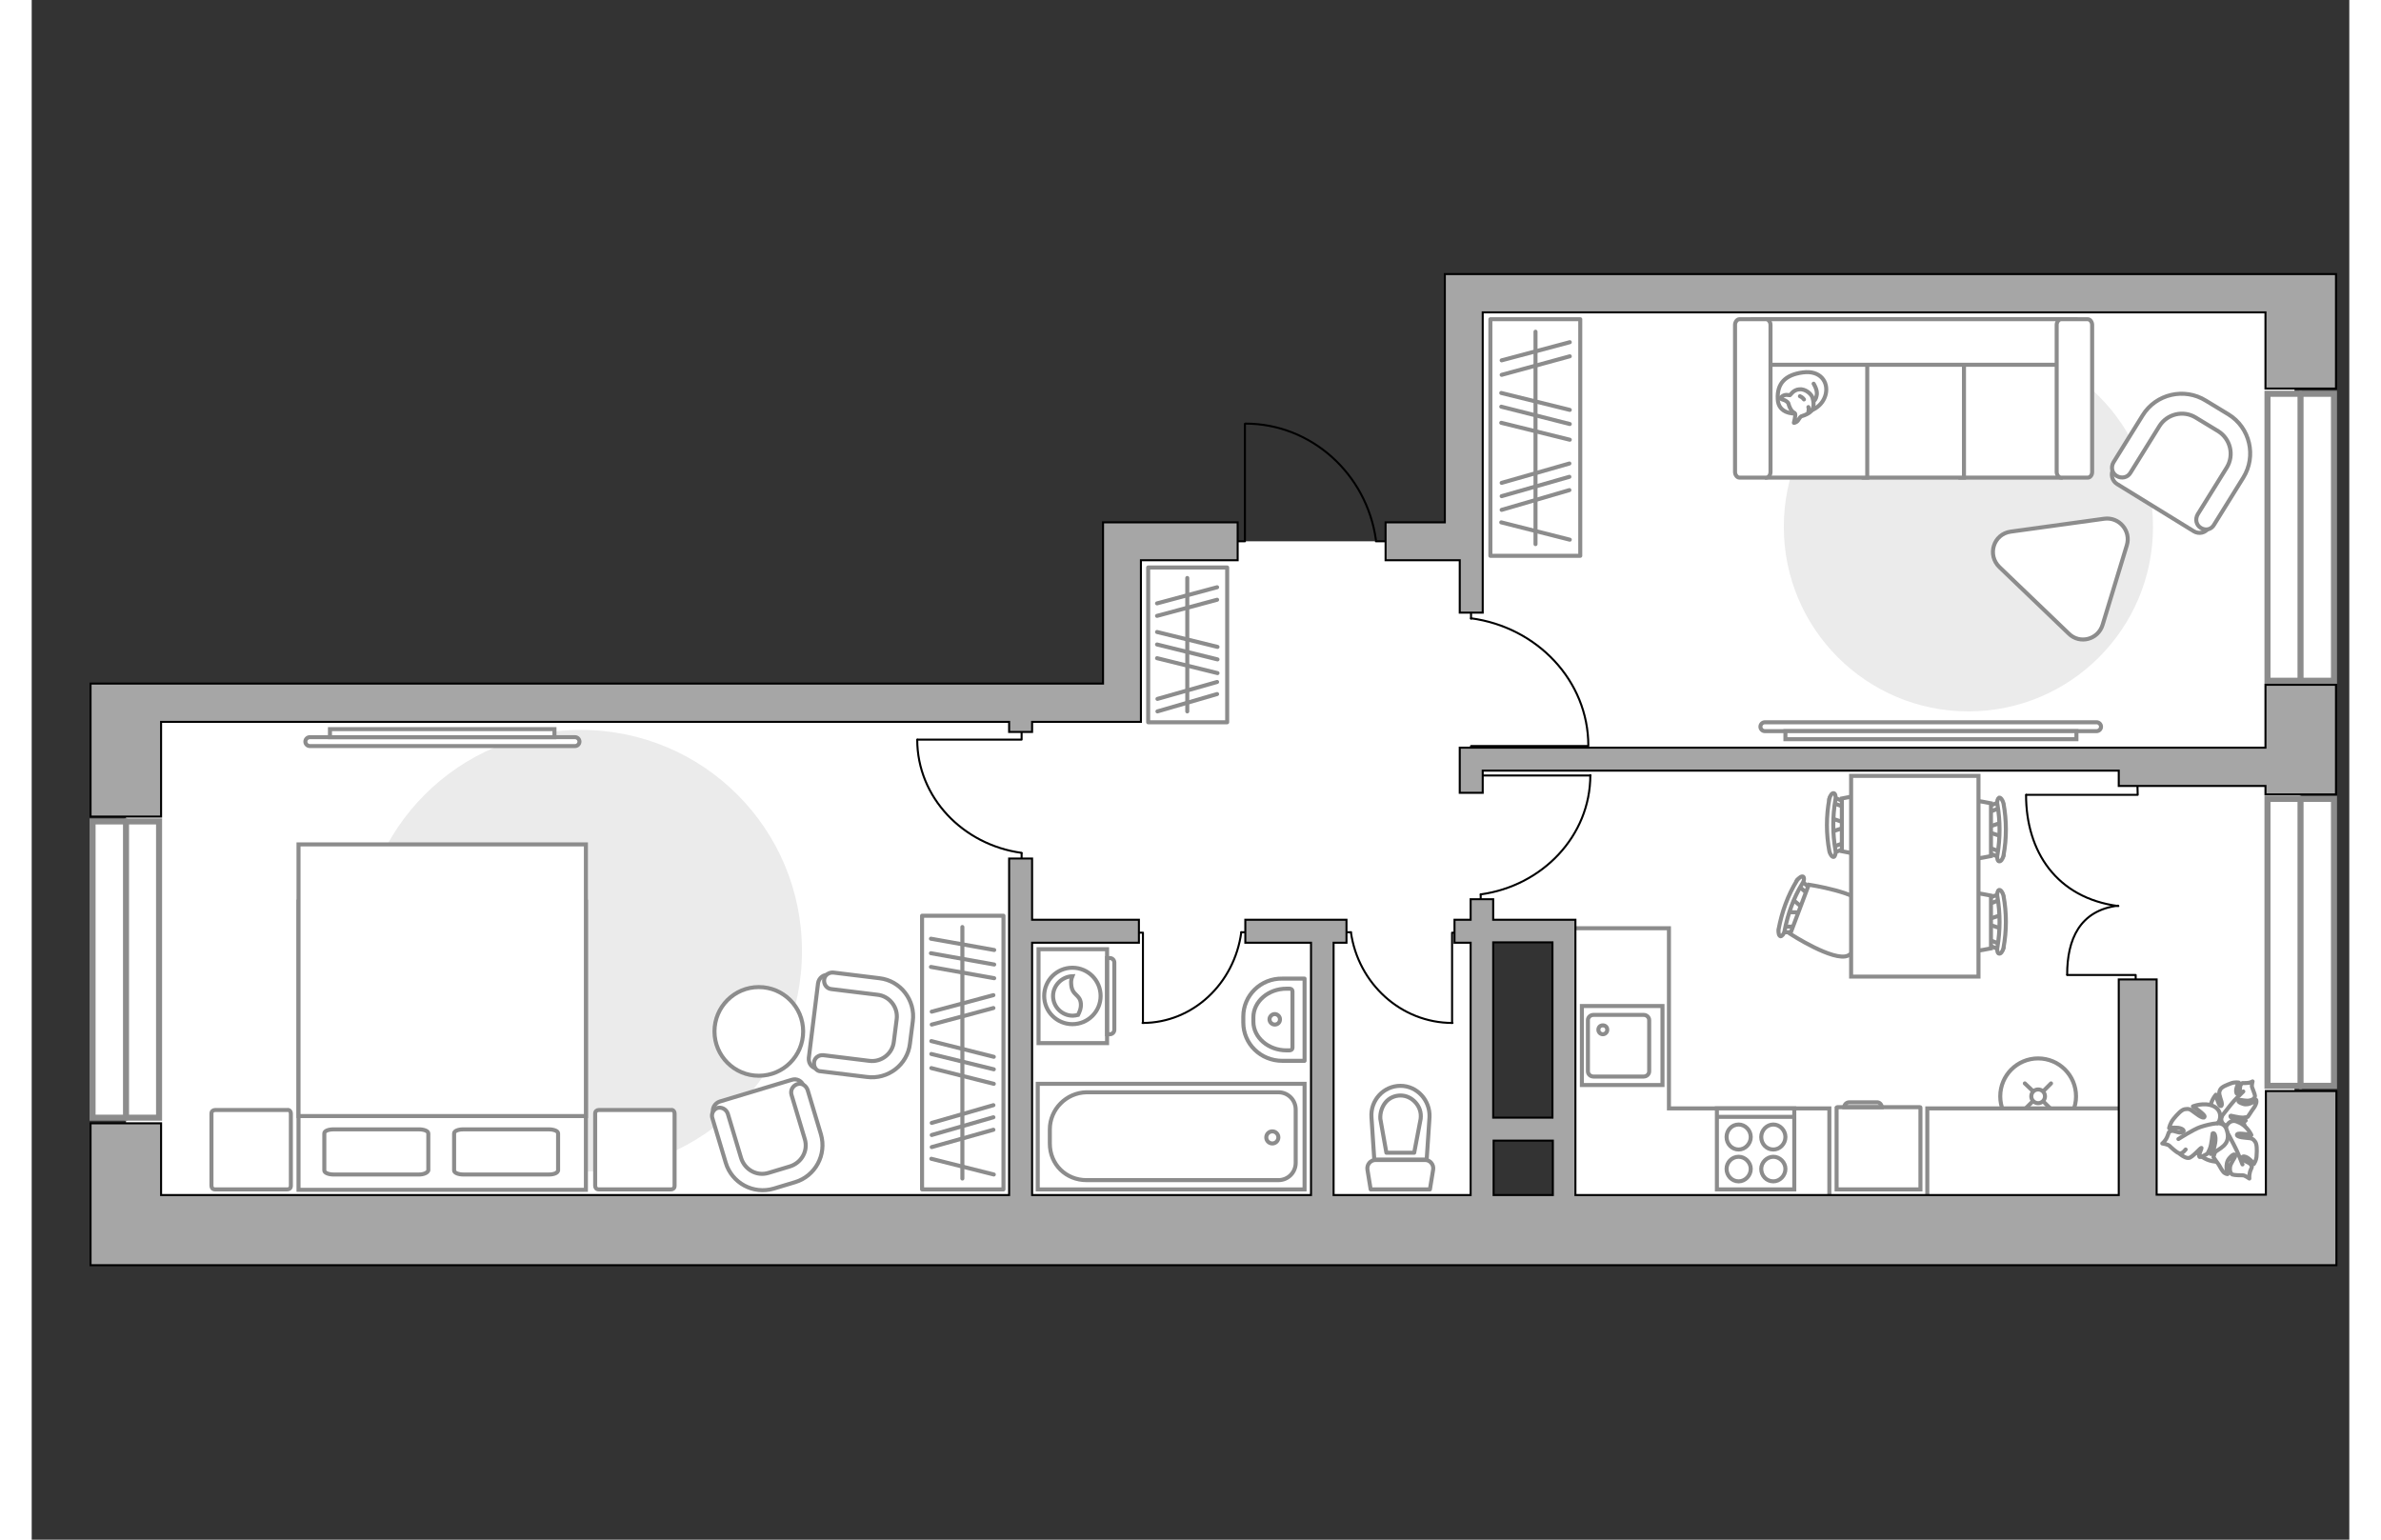
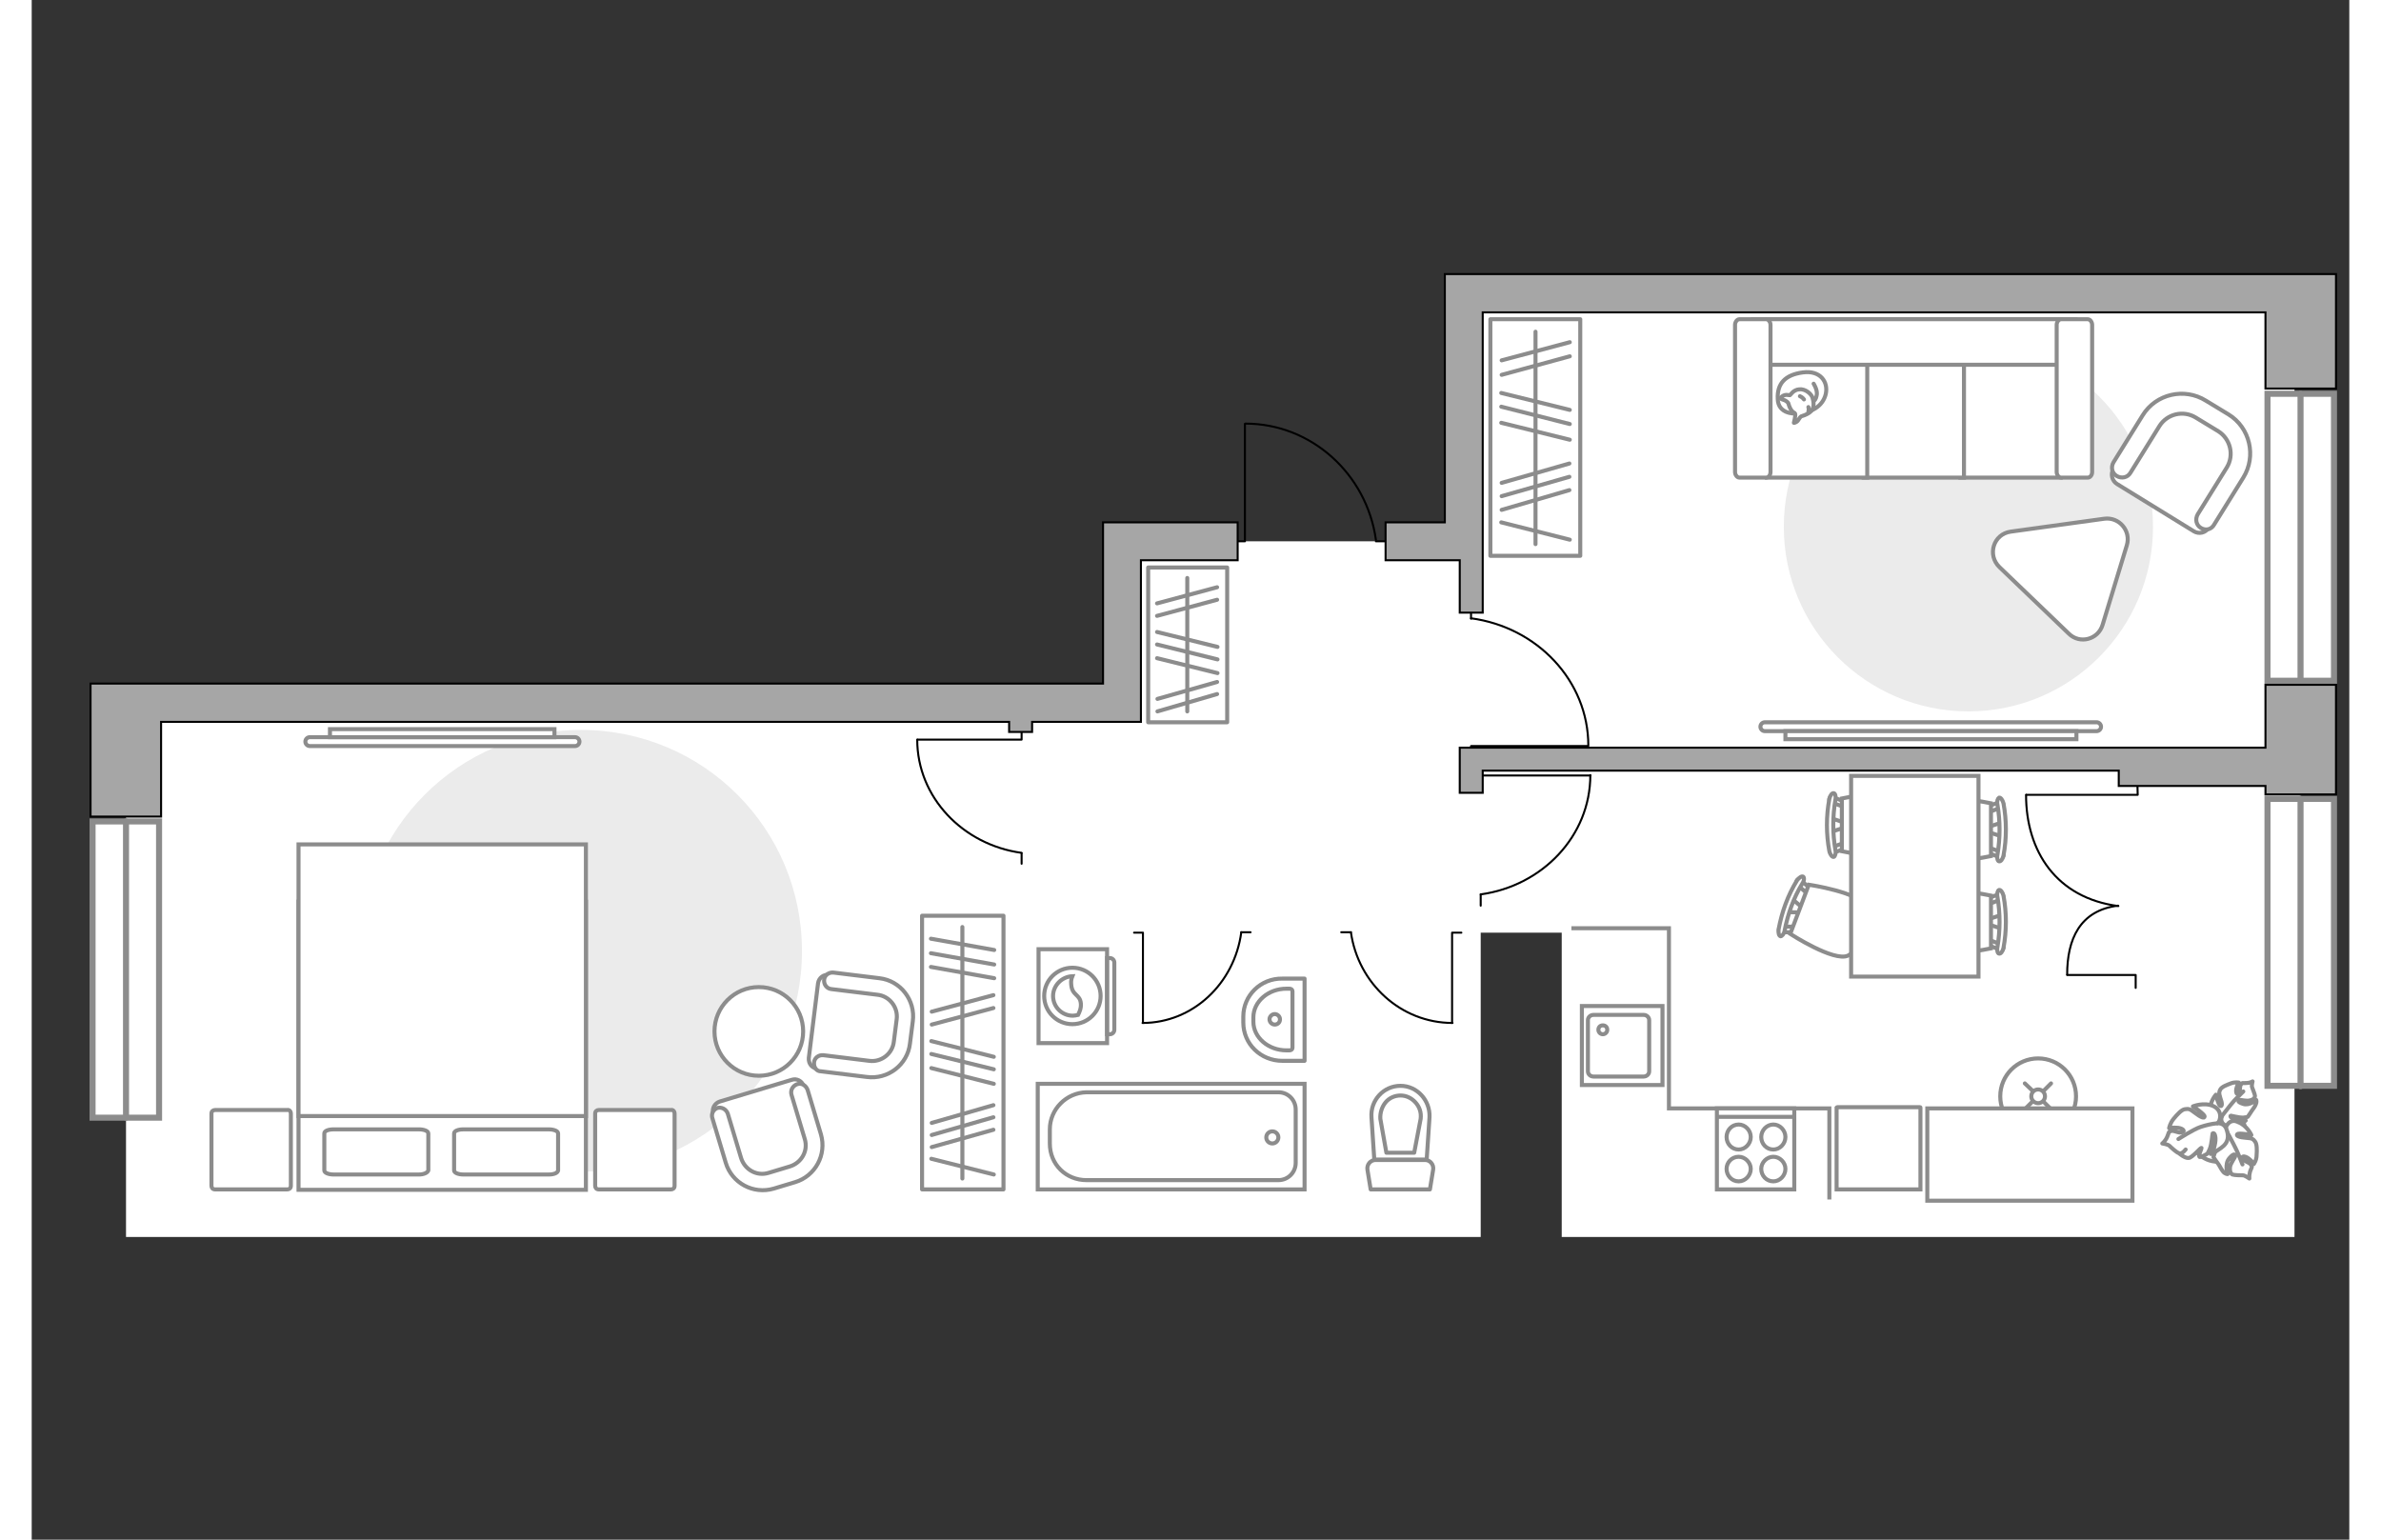
<svg xmlns="http://www.w3.org/2000/svg" version="1.1" id="Слой_1" x="0px" y="0px" viewBox="0 0 575 382" style="enable-background:new 0 0 575 382;" xml:space="preserve" width="883" height="571">
  <rect x="0" y="0" width="575" height="382" fill="#333333" stroke="none" />
  <style type="text/css">
	.st0{fill:#FFFFFF;}
	.st1{fill:#EBEBEB;}
	.st2{fill:none;stroke:#8C8C8C;stroke-miterlimit:10;}
	.st3{fill:#FFFFFF;stroke:#8C8C8C;stroke-miterlimit:10;}
	.st4{fill:none;stroke:#8C8C8C;stroke-linecap:round;stroke-linejoin:round;stroke-miterlimit:10;}
	.st5{fill:#FFFFFF;stroke:#8C8C8C;stroke-linecap:round;stroke-linejoin:round;stroke-miterlimit:10;}
	.st6{fill:none;stroke:#000000;stroke-width:0.5;stroke-linecap:round;stroke-linejoin:round;stroke-miterlimit:10;}
	.st7{fill:#FFFFFF;stroke:#8C8C8C;stroke-linecap:round;stroke-miterlimit:10;}
	.st8{fill:none;stroke:#8C8C8C;stroke-linecap:round;stroke-miterlimit:10;}
	.st9{fill-rule:evenodd;clip-rule:evenodd;fill:#FFFFFF;fill-opacity:0.1;stroke:#8C8C8C;stroke-miterlimit:10;}
	.st10{fill:#FFFFFF;stroke:#8C8C8C;stroke-width:1;stroke-miterlimit:10;}
	.st11{fill:#FFFFFF;stroke:#8C8C8C;stroke-width:1.5;stroke-linecap:round;stroke-miterlimit:10;}
	.st12{fill:none;stroke:#8C8C8C;stroke-width:1.5;stroke-linecap:round;stroke-miterlimit:10;}
	.st13{fill:#A6A6A6;stroke:#000000;stroke-width:0.5;stroke-miterlimit:10;}
</style>
  <g id="bg_1_">
    <rect x="23.4" y="176.5" class="st0" width="336.1" height="130.4" />
    <rect x="271.1" y="134.3" class="st0" width="291.8" height="97.1" />
    <rect x="379.6" y="70.3" class="st0" width="181.8" height="236.6" />
    <rect x="354.7" y="70.3" class="st0" width="31.4" height="75.4" />
  </g>
  <g id="furniture_1_">
    <path id="Vector_00000075145303210579275580000016797890836777779864_" class="st1" d="M136.3,290.7c-30.3,0-54.8-24.5-54.8-54.8   s24.5-54.8,54.8-54.8s54.8,24.5,54.8,54.8C191.2,266.2,166.6,290.7,136.3,290.7z" />
    <path id="Vector_00000030480504086115608530000001941295679282917805_" class="st1" d="M480.5,176.5c-25.3,0-45.8-20.5-45.8-45.8   s20.5-45.8,45.8-45.8s45.8,20.5,45.8,45.8S505.8,176.5,480.5,176.5z" />
    <g>
      <path id="Vector_8_00000027565074273539671300000015508894497805702288_" class="st2" d="M448,274.7h20.5c0.1,0,0.1,0.1,0.1,0.1    v20.3h-20.8v-20.3C447.9,274.7,447.9,274.7,448,274.7z" />
-       <path id="Vector_9_00000053533023604835474300000013370406380197964210_" class="st2" d="M459,274.7h-9.3c0-0.7,0.6-1.2,1.2-1.2    h6.8C458.4,273.4,459,274,459,274.7z" />
    </g>
    <g>
      <path id="Vector_52_00000160173586735004472110000010258275149989947788_" class="st3" d="M536.4,131.8l-19-11.7    c-1.3-0.8-1.7-2.5-0.9-3.8l8.1-13.1c2.9-4.8,9.3-6.3,14-3.3l6.3,3.9c4.8,2.9,6.3,9.3,3.3,14l-8.1,13.1    C539.4,132.2,537.7,132.6,536.4,131.8z" />
      <path id="Vector_53_00000160150256993215242170000005403483098610691209_" class="st3" d="M538.2,131c-1.2-0.7-1.5-2.2-0.8-3.4    l7.2-11.6c1.9-3.1,0.9-7.1-2.1-9l-5.6-3.4c-3.1-1.9-7.1-0.9-9,2.1l-7.2,11.6c-0.7,1.2-2.2,1.5-3.4,0.8c-1.2-0.7-1.5-2.2-0.8-3.4    l7.2-11.6c3.3-5.4,10.4-7,15.7-3.7l5.6,3.4c5.4,3.3,7,10.4,3.7,15.7l-7.2,11.6C540.8,131.4,539.4,131.7,538.2,131z" />
    </g>
    <g>
      <rect x="220.9" y="227.2" class="st4" width="20.2" height="67.9" />
      <line class="st4" x1="223.1" y1="232.9" x2="238.8" y2="235.7" />
      <line class="st4" x1="223.1" y1="236.5" x2="238.8" y2="239.3" />
      <line class="st4" x1="223.3" y1="278.6" x2="238.6" y2="274.2" />
      <line class="st4" x1="223.3" y1="281.6" x2="238.6" y2="277.2" />
      <line class="st4" x1="223.3" y1="284.6" x2="238.6" y2="280.3" />
      <line class="st4" x1="223.1" y1="239.9" x2="238.8" y2="242.7" />
      <line class="st4" x1="223.3" y1="251" x2="238.6" y2="246.9" />
      <line class="st4" x1="223.3" y1="254.2" x2="238.6" y2="250.1" />
      <line class="st4" x1="223.2" y1="258.3" x2="238.7" y2="262.2" />
      <line class="st4" x1="223.2" y1="265" x2="238.7" y2="268.9" />
      <line class="st4" x1="223.2" y1="287.5" x2="238.7" y2="291.4" />
      <line class="st4" x1="223.2" y1="261.5" x2="238.7" y2="265.3" />
      <line class="st4" x1="230.9" y1="230" x2="230.9" y2="292.4" />
    </g>
    <g>
      <rect x="361.9" y="79.2" class="st4" width="22.3" height="58.7" />
      <line class="st4" x1="364.7" y1="119.8" x2="381.5" y2="115" />
      <line class="st4" x1="364.7" y1="123.1" x2="381.5" y2="118.3" />
      <line class="st4" x1="364.7" y1="126.5" x2="381.5" y2="121.6" />
      <line class="st4" x1="364.7" y1="89.4" x2="381.6" y2="84.9" />
      <line class="st4" x1="364.7" y1="93" x2="381.6" y2="88.4" />
      <line class="st4" x1="364.6" y1="97.5" x2="381.6" y2="101.7" />
      <line class="st4" x1="364.6" y1="104.9" x2="381.6" y2="109.1" />
      <line class="st4" x1="364.6" y1="129.6" x2="381.6" y2="133.9" />
      <line class="st4" x1="364.6" y1="100.9" x2="381.6" y2="105.2" />
      <line class="st4" x1="373.1" y1="82.3" x2="373.1" y2="135" />
    </g>
    <g>
      <rect x="277" y="140.8" class="st4" width="19.6" height="38.4" />
      <line class="st4" x1="279.3" y1="176.5" x2="294.1" y2="172.2" />
      <line class="st4" x1="279.3" y1="173.4" x2="294.1" y2="169.2" />
      <line class="st4" x1="279.2" y1="149.7" x2="294.1" y2="145.7" />
      <line class="st4" x1="279.2" y1="152.8" x2="294.1" y2="148.8" />
      <line class="st4" x1="279.2" y1="156.8" x2="294.2" y2="160.5" />
      <line class="st4" x1="279.2" y1="163.3" x2="294.2" y2="167" />
      <line class="st4" x1="279.2" y1="159.9" x2="294.2" y2="163.6" />
      <line class="st4" x1="286.7" y1="143.4" x2="286.7" y2="176.5" />
    </g>
    <g>
      <path id="Vector_60_00000155865228102978628890000014522066285877303177_" class="st3" d="M545.7,275.2c3.4,1.8,4.6,6.1,2.8,9.4    c-1.8,3.4-6.1,4.6-9.4,2.8c-3.4-1.8-4.6-6.1-2.8-9.4C538.1,274.6,542.3,273.4,545.7,275.2z" />
      <path class="st5" d="M543.4,277c0,0-0.6,1.1,0.5,2c1,0.9,2.3,1.4,3.8,0.3c1.5-1.2,1.6-1.3,1.6-1.3s-2.1,0.1-3-0.4    c-1-0.4-0.8-0.8-0.7-0.8s2,0.5,3,0.5c1-0.1,1.2-0.2,1.2-0.2s0.9-1.3,1-1.5c0.1-0.2,0.8-1,1-1.6c0.3-0.6,0.1-1.1,0.1-1.1    s-1.7,1.5-3.2,1s-1.3-0.8-1-1c0.3-0.1,1.8,0.4,2.7,0.1c0.9-0.2,1.2-0.7,1.2-1.1s-0.6-1.7-0.7-2.1c-0.2-0.4,0.1-1.5,0.1-1.5    s-0.6,0.4-1.5,0.4c-1,0.1-1-0.2-1.4,0.4s0,1.6-0.6,2.2c-0.5,0.5-0.7-0.5-0.5-1.3c0.2-0.8,0.6-1.4,0.6-1.4s-1-0.2-2,0.2    s-2.2,0.8-2.6,1.5c-0.3,0.6-0.4,0.8,0,2.1c0.5,1.3,0.5,2.2,0,2s-1.1-2.8-1.1-2.8s-1.5,1.7-1.4,3.7    C540.5,277.1,542.5,277.5,543.4,277z" />
      <path class="st4" d="M548.7,270.8c0,0-2.3,2.2-3.2,3.4c-0.6,0.8-1.7,2.2-2.2,2.8c-0.7,0.9-1.1,1.9-1.2,3" />
      <path class="st5" d="M544.3,280.4c0,0-0.9-1.1-2.3-0.4c-1.4,0.7-2.6,1.8-2,4c0.5,2.2,0.6,2.3,0.6,2.3s0.9-2.2,1.8-3.1    s1.3-0.5,1.2-0.4c0,0.1-1.5,1.9-1.9,3s-0.4,1.3-0.4,1.3s1,1.5,1.2,1.7c0.2,0.2,0.7,1.3,1.2,1.9s1.1,0.6,1.1,0.6s-0.8-2.5,0.4-3.9    c1.2-1.4,1.5-1,1.5-0.6c0,0.4-1.2,1.8-1.3,2.8s0.2,1.6,0.6,1.8c0.5,0.2,2.1,0.2,2.6,0.2s1.6,0.8,1.6,0.8s-0.1-0.8,0.2-1.8    c0.4-1.1,0.6-1,0.2-1.6c-0.4-0.7-1.8-0.8-2.1-1.6c-0.3-0.8,0.9-0.5,1.6,0.1c0.8,0.6,1.2,1.3,1.2,1.3s0.7-0.9,0.7-2.2    c0.1-1.3,0.1-2.8-0.4-3.4s-0.6-0.8-2.2-0.9c-1.6-0.1-2.6-0.5-2.2-0.9c0.4-0.4,3.5,0.2,3.5,0.2s-1.1-2.4-3.3-3.2    C545.5,277.4,544.2,279.3,544.3,280.4z" />
      <path class="st4" d="M548.5,288.9c0,0-1.3-3.4-2.2-5c-0.5-1-1.5-2.9-2-3.6c-0.6-1.1-1.5-2-2.6-2.7" />
      <g>
        <path class="st5" d="M534.4,285.2c-0.7,0.9-1.3,1.1-1.7,0.9c-0.6-0.2-1.9-1.4-2.3-1.8s-1.8-0.6-1.8-0.6s0.7-0.5,1.2-1.6     c0.5-1.1,0.2-1.2,1-1.5c0.8-0.2,2,0.7,2.8,0.3c0.9-0.4-0.3-1.1-1.4-1.1c-1.1-0.1-1.9,0.1-1.9,0.1s0.2-1.2,1.1-2.3     c0.9-1.1,2-2.3,2.8-2.4c0.9-0.1,1.1-0.2,2.5,0.9c1.4,1.1,2.4,1.5,2.4,0.9s-2.9-2.5-2.9-2.5s2.7-1.1,5-0.1s2,3.5,1.1,4.3     c0,0,1.6-0.2,2.2,1.4c0.6,1.6,0.7,3.3-1.3,4.7c-2,1.4-2.2,1.4-2.2,1.4s0.9-2.4,0.8-3.8c-0.1-1.4-0.6-1.3-0.7-1.2     c-0.1,0.1-0.2,2.6-0.7,3.8s-0.7,1.3-0.7,1.3s-1.7,1-1.9,0.7c-0.3-0.4,0.7-2.2,0.5-2.2c-0.3,0-2.3,2.5-3.2,2.5     c-0.9,0.1-2.4-1.2-2.4-1.2" />
        <path class="st4" d="M532.6,282.6c0,0,3.7-2.4,5.5-3c1.2-0.4,2.8-0.8,4.1-0.9" />
      </g>
    </g>
    <g id="Group_31_00000130622325181315294660000015592597653979010235_">
      <path id="Vector_149_00000013154000544248549330000000542924032948318868_" class="st6" d="M352.4,253.8v-22.4h2.3" />
      <path id="Vector_150_00000013904756880776469750000016925590669200251813_" class="st6" d="M324.9,231.3h2.4" />
      <path id="Vector_151_00000033337800047381303240000001565538765713696148_" class="st6" d="M327.3,231.3    c1.8,12.7,12.4,22.5,25.2,22.5" />
    </g>
    <g id="Group_31_00000116204241584234206750000014409782242725080712_">
      <path id="Vector_149_00000034789952724339089340000013524802842216026290_" class="st6" d="M275.7,253.8v-22.4h-2.2" />
      <path id="Vector_150_00000091701261019490179530000006895541952108592785_" class="st6" d="M302.4,231.3h-2.3" />
      <path id="Vector_151_00000139974439615599878560000005944309675184962712_" class="st6" d="M300.1,231.3    c-1.7,12.7-12,22.5-24.5,22.5" />
    </g>
    <g id="Group_31_00000102512791391065955420000017273051963577647760_">
      <path id="Vector_149_00000168107196044329603360000007454452092725499542_" class="st6" d="M219.8,183.5h25.8v-2.6" />
      <path id="Vector_150_00000173852026310857107740000011221697594925516477_" class="st6" d="M245.6,214.3v-2.6" />
      <path id="Vector_151_00000026133891913199674960000014792840686473856926_" class="st6" d="M245.6,211.6    c-14.6-2-25.9-13.8-25.9-28.1" />
    </g>
    <g id="Group_31_00000036244369007399799620000013821587702531533217_">
      <path id="Vector_149_00000181790486875463271050000016437323868999675814_" class="st6" d="M386.1,185.1h-29v2.8" />
      <path id="Vector_150_00000116218881750423991730000018155183043123148416_" class="st6" d="M357.1,150.5v3" />
      <path id="Vector_151_00000120559424744436132120000000471914239950574996_" class="st6" d="M357.1,153.4    c16.4,2.2,29.1,15.5,29.1,31.6" />
    </g>
    <g id="Group_31_00000115480371715942689210000004517953231001040549_">
      <path id="Vector_149_00000139267177200338421380000017371545166063626387_" class="st6" d="M386.7,192.4h-27.1v-2.7" />
      <path id="Vector_150_00000170265464933673734070000008933863925238767779_" class="st6" d="M359.5,224.7v-2.8" />
      <path id="Vector_151_00000127722682855235440770000004426293733529292675_" class="st6" d="M359.5,221.9    c15.3-2.1,27.2-14.5,27.2-29.6" />
    </g>
    <g id="Group_2_00000014604623864845373200000005425282852123696052_">
      <g id="Group_3_00000077285083253088264500000012051855386260157850_">
        <path id="Vector_10_00000040562570405277846480000009712296281882732205_" class="st3" d="M435.5,226.3l3.9,0.1l0.3-0.9l-3-2.5     L435.5,226.3z" />
      </g>
      <g id="Group_4_00000031184682924046204770000010082545273691200418_">
        <path id="Vector_11_00000042709999417250034810000004483729087784459138_" class="st3" d="M441.2,221.1c0.1-0.3,0-0.6-0.1-0.8     l-2.4-2.1c-0.2-0.2-0.6-0.1-0.8,0.3s-0.2,0.8,0,0.9l2.4,2.1c0.2,0.2,0.6,0.1,0.8-0.3C441.2,221.2,441.2,221.1,441.2,221.1z" />
      </g>
      <g id="Group_5_00000054946339764683276530000003493659390478397846_">
        <path id="Vector_12_00000141435888308803775390000001587706643197408689_" class="st3" d="M437.6,230.8c0-0.1,0-0.1,0.1-0.2     c0.1-0.4-0.1-0.7-0.4-0.7h-3.2c-0.3,0-0.6,0.3-0.6,0.7c-0.1,0.4,0.1,0.7,0.4,0.7h3.2C437.2,231.3,437.5,231.1,437.6,230.8z" />
      </g>
      <path id="Vector_13_00000158715897384435754180000014915529782469003393_" class="st3" d="M450.6,237.1c3-1.3,5.9-9.3,4.6-12.2    c-1.6-3.5-14.3-5.4-14.3-5.4l-4.6,12.2C436.3,231.7,447.1,238.7,450.6,237.1z" />
      <path id="Vector_14_00000137103267373641923870000001080172192208433333_" class="st3" d="M434.9,230.9c0.8-4.1,2.2-8.1,4.4-11.7    c0.5-0.7,0.5-1.5,0.2-1.7s-1,0.2-1.5,0.9c-2.3,3.7-3.8,7.9-4.6,12.2c-0.1,0.9,0.1,1.6,0.5,1.7    C434.2,232.3,434.8,231.7,434.9,230.9z" />
    </g>
    <g id="Group_2_00000165233241932247119970000010657492999912991667_">
      <g id="Group_3_00000003824474004462451690000001431830053127781277_">
        <path id="Vector_10_00000066506493271875371160000017326390418773413770_" class="st3" d="M488.7,227l-3.7,1.2v1l3.7,1.2V227z" />
      </g>
      <g id="Group_4_00000087395529046263596790000015706906654773966239_">
        <path id="Vector_11_00000101786358778765642370000014667468555559521958_" class="st3" d="M485.2,233.9c0,0.3,0.2,0.6,0.4,0.7     l3,1.1c0.3,0.1,0.5-0.1,0.6-0.5s-0.1-0.8-0.3-0.8l-3-1.1c-0.3-0.1-0.5,0.1-0.6,0.5C485.2,233.8,485.2,233.8,485.2,233.9z" />
      </g>
      <g id="Group_5_00000067920353807483501010000016142796426484790160_">
        <path id="Vector_12_00000129174484223004370520000000479972293527070849_" class="st3" d="M485.2,223.5c0,0.1,0,0.1,0,0.2     c0.1,0.4,0.3,0.6,0.6,0.5l3-1.1c0.3-0.1,0.4-0.5,0.3-0.9s-0.3-0.6-0.6-0.5l-3,1.1C485.4,222.9,485.2,223.2,485.2,223.5z" />
      </g>
      <path id="Vector_13_00000154383648567997205670000013380213040612547507_" class="st3" d="M470.8,222.2c-2.3,2.3-2.3,10.8,0,13.1    c2.7,2.7,15.3,0,15.3,0v-13.1C486.1,222.2,473.5,219.5,470.8,222.2z" />
      <path id="Vector_14_00000106862433496703151930000011318624090932527757_" class="st3" d="M487.7,222.5c0.7,4.1,0.7,8.3,0,12.5    c-0.2,0.8,0.1,1.6,0.4,1.6c0.4,0.1,0.9-0.5,1.1-1.4c0.8-4.3,0.8-8.7,0-13c-0.2-0.8-0.7-1.5-1.1-1.4    C487.8,220.9,487.5,221.7,487.7,222.5z" />
    </g>
    <g id="Group_2_00000114050440454189790860000001963902829117333138_">
      <g id="Group_3_00000035530920926952002150000000014570961601226393_">
        <path id="Vector_10_00000092422086933453510200000005668317100759484828_" class="st3" d="M488.7,204.1l-3.7,1.2v1l3.7,1.2V204.1     z" />
      </g>
      <g id="Group_4_00000085220093713728447880000014650659768452683696_">
        <path id="Vector_11_00000023975797221510000820000015009825622966083262_" class="st3" d="M485.2,211c0,0.3,0.2,0.6,0.4,0.7     l3,1.1c0.3,0.1,0.5-0.1,0.6-0.5s-0.1-0.8-0.3-0.8l-3-1.1c-0.3-0.1-0.5,0.1-0.6,0.5C485.2,210.9,485.2,211,485.2,211z" />
      </g>
      <g id="Group_5_00000165203672178920226870000000500326516586366349_">
        <path id="Vector_12_00000129174841709240009020000017530903575084609449_" class="st3" d="M485.2,200.7c0,0.1,0,0.1,0,0.2     c0.1,0.4,0.3,0.6,0.6,0.5l3-1.1c0.3-0.1,0.4-0.5,0.3-0.9s-0.3-0.6-0.6-0.5l-3,1.1C485.4,200.1,485.2,200.4,485.2,200.7z" />
      </g>
      <path id="Vector_13_00000002385511520480427160000017616572751726328715_" class="st3" d="M470.8,199.3c-2.3,2.3-2.3,10.8,0,13.1    c2.7,2.7,15.3,0,15.3,0v-13.1C486.1,199.3,473.5,196.6,470.8,199.3z" />
      <path id="Vector_14_00000152967079013052663350000008791062719207779731_" class="st3" d="M487.7,199.6c0.7,4.1,0.7,8.3,0,12.5    c-0.2,0.8,0.1,1.6,0.4,1.6c0.4,0.1,0.9-0.5,1.1-1.4c0.8-4.3,0.8-8.7,0-13c-0.2-0.8-0.7-1.5-1.1-1.4    C487.8,198.1,487.5,198.8,487.7,199.6z" />
    </g>
    <g id="Group_2_00000098210892108769908050000005221908165396946818_">
      <g id="Group_3_00000029766508409387591470000004643434945165325485_">
        <path id="Vector_10_00000087372332796388315440000016200272586514984841_" class="st3" d="M446.4,206.4l3.7-1.2v-1l-3.7-1.2     V206.4z" />
      </g>
      <g id="Group_4_00000156560488304288241910000012516389236567247530_">
        <path id="Vector_11_00000180330137240120017660000000370000582312841150_" class="st3" d="M450,199.5c0-0.3-0.2-0.6-0.4-0.7     l-3-1.1c-0.3-0.1-0.5,0.1-0.6,0.5s0.1,0.8,0.3,0.8l3,1.1c0.3,0.1,0.5-0.1,0.6-0.5C450,199.6,450,199.6,450,199.5z" />
      </g>
      <g id="Group_5_00000047774753303629442100000016516815730748050839_">
        <path id="Vector_12_00000064312442468590583470000010436063073162447256_" class="st3" d="M450,209.9c0-0.1,0-0.1,0-0.2     c-0.1-0.4-0.3-0.6-0.6-0.5l-3,1.1c-0.3,0.1-0.4,0.5-0.3,0.9s0.3,0.6,0.6,0.5l3-1.1C449.8,210.5,450,210.2,450,209.9z" />
      </g>
      <path id="Vector_13_00000000213009804035121330000010516117188459659909_" class="st3" d="M464.4,211.2c2.3-2.3,2.3-10.8,0-13.1    c-2.7-2.7-15.3,0-15.3,0v13.1C449.1,211.2,461.7,213.9,464.4,211.2z" />
      <path id="Vector_14_00000004519644916429358610000017111467148273535905_" class="st3" d="M447.5,210.9c-0.7-4.1-0.7-8.3,0-12.5    c0.2-0.8-0.1-1.6-0.4-1.6c-0.4-0.1-0.9,0.5-1.1,1.4c-0.8,4.3-0.8,8.7,0,13c0.2,0.8,0.7,1.5,1.1,1.4    C447.4,212.5,447.7,211.7,447.5,210.9z" />
    </g>
    <path id="Vector_35_00000005968611647338001790000004229172818205715380_" class="st3" d="M483,242.3v-49.8h-31.6v40.3v9.5H483z" />
    <g>
      <g>
        <polyline class="st6" points="505,241.9 522,241.9 522,245.1    " />
        <path class="st6" d="M517.6,224.7c-9.5,1.2-12.6,8.4-12.6,17.1" />
      </g>
      <g>
        <polyline class="st6" points="494.9,197.2 522.5,197.2 522.4,193.3    " />
        <path class="st6" d="M517.7,224.8c-15.3-2-22.9-13.5-22.9-27.6" />
      </g>
    </g>
    <g>
      <circle class="st7" cx="497.8" cy="272" r="9.4" />
      <line class="st8" x1="494.5" y1="268.8" x2="496.4" y2="270.6" />
      <circle class="st7" cx="497.8" cy="272" r="1.7" />
      <line class="st8" x1="499.1" y1="273.3" x2="501" y2="275.2" />
      <line class="st8" x1="494.5" y1="275.2" x2="496.4" y2="273.3" />
      <line class="st8" x1="499.1" y1="270.7" x2="501" y2="268.8" />
    </g>
    <g>
      <path id="Vector_52_00000125585434001740223910000011755766813300263578_" class="st3" d="M192.8,262.5l2.3-18.6    c0.2-1.2,1.3-2.2,2.6-2l12.8,1.6c4.7,0.6,8,4.9,7.4,9.6l-0.8,6.2c-0.6,4.7-4.9,8-9.6,7.4l-12.8-1.6    C193.5,264.9,192.7,263.8,192.8,262.5z" />
      <path id="Vector_53_00000138568535603995769450000001763642415526219654_" class="st3" d="M194.1,263.6c0.1-1.1,1.1-1.9,2.3-1.8    l11.4,1.4c3,0.4,5.8-1.8,6.1-4.8l0.7-5.5c0.4-3-1.8-5.8-4.8-6.1l-11.4-1.4c-1.1-0.1-1.9-1.1-1.8-2.3c0.1-1.1,1.1-1.9,2.3-1.8    l11.4,1.4c5.3,0.6,9,5.5,8.3,10.7l-0.7,5.5c-0.6,5.3-5.5,9-10.7,8.3l-11.4-1.4C194.7,265.8,194,264.8,194.1,263.6z" />
    </g>
    <g>
      <path id="Vector_52_00000163039554061006928000000008494584527822340014_" class="st3" d="M170.7,273.3l17.9-5.4    c1.2-0.4,2.5,0.3,2.9,1.5l3.7,12.4c1.4,4.5-1.2,9.3-5.8,10.7l-6,1.8c-4.5,1.4-9.3-1.2-10.7-5.8l-3.6-12.3    C168.7,275,169.5,273.7,170.7,273.3z" />
      <path id="Vector_53_00000003102871039575127920000017391778848035984030_" class="st3" d="M170.1,274.9c1.1-0.3,2.2,0.3,2.6,1.4    l3.3,11c0.9,2.9,3.9,4.6,6.8,3.7l5.3-1.6c2.9-0.9,4.6-3.9,3.7-6.8l-3.3-11c-0.3-1.1,0.3-2.2,1.4-2.6c1.1-0.4,2.2,0.3,2.6,1.4    l3.3,11c1.5,5.1-1.4,10.4-6.4,11.9l-5.3,1.6c-5.1,1.5-10.4-1.4-11.9-6.4l-3.3-11C168.5,276.4,169.1,275.3,170.1,274.9z" />
    </g>
    <g>
      <path id="Vector_98_00000105425387522278185410000005695311832949253286_" class="st3" d="M66.2,223.7h71.3v71.5H66.2V223.7z" />
      <path id="Vector_99_00000018917396850497122000000015141579838397330313_" class="st3" d="M137.5,209.5H66.2v67.4h62.9h8.4v-9.1    V209.5L137.5,209.5z" />
      <path id="Vector_100_00000018217196636138400720000018320267460342609846_" class="st4" d="M96.1,291.4H74.9c-1.2,0-2.3-0.4-2.3-1    v-9.2c0-0.6,1-1,2.3-1h21.2c1.2,0,2.3,0.4,2.3,1v9.2C98.2,291,97.2,291.4,96.1,291.4z" />
      <path id="Vector_101_00000098184982735888057480000002683621049341155499_" class="st4" d="M128.3,291.4h-21.2    c-1.2,0-2.3-0.4-2.3-1v-9.2c0-0.6,1-1,2.3-1h21.2c1.2,0,2.3,0.4,2.3,1v9.2C130.5,291,129.6,291.4,128.3,291.4z" />
    </g>
    <path id="Vector_5_00000170970736634899112300000007452119101066432948_" class="st5" d="M159.5,276.3v17.9c0,0.6-0.4,0.9-0.9,0.9   h-17.9c-0.6,0-0.9-0.4-0.9-0.9v-17.9c0-0.6,0.4-0.9,0.9-0.9h17.9C159.1,275.3,159.5,275.7,159.5,276.3z" />
    <path id="Vector_5_1_" class="st5" d="M64.3,276.3v17.9c0,0.6-0.4,0.9-0.9,0.9H45.5c-0.6,0-0.9-0.4-0.9-0.9v-17.9   c0-0.6,0.4-0.9,0.9-0.9h17.9C63.9,275.3,64.3,275.7,64.3,276.3z" />
    <g>
      <path class="st3" d="M512.3,181.4c0.6,0,1.1-0.5,1.1-1.1s-0.5-1.1-1.1-1.1H430c-0.6,0-1.1,0.5-1.1,1.1s0.5,1.1,1.1,1.1H512.3z" />
      <rect x="435.1" y="181.4" class="st3" width="72.2" height="2" />
    </g>
    <g>
      <path class="st3" d="M69,182.9c-0.6,0-1.1,0.5-1.1,1.1s0.5,1.1,1.1,1.1h65.8c0.6,0,1.1-0.5,1.1-1.1s-0.5-1.1-1.1-1.1H69z" />
      <rect x="74" y="180.9" class="st3" width="55.7" height="2" />
    </g>
    <g>
      <g>
        <path class="st3" d="M266.8,258.8v-23.3h-17v23.3C249.8,258.8,266.8,258.8,266.8,258.8z" />
        <path class="st9" d="M268.6,255.5v-16.7c0-0.6-0.5-1.1-1.1-1.1h-0.7v18.9h0.7C268.1,256.6,268.6,256.1,268.6,255.5z" />
      </g>
      <g>
        <circle class="st3" cx="258.2" cy="247.1" r="7" />
        <path class="st3" d="M260.3,249c-0.2-2.4-2.2-1.9-2.4-4.8c-0.1-0.9,0.1-1.5,0.3-2c-2.6,0.1-4.8,2.3-4.8,4.9     c0,2.7,2.2,4.9,4.9,4.9c0.4,0,0.8-0.1,1.3-0.2C259.9,251.2,260.4,250.2,260.3,249z" />
      </g>
    </g>
    <polyline class="st2" points="446,297.6 446,275 406.2,275 406.2,230.3 382,230.3  " />
    <rect x="470.3" y="275" class="st3" width="50.9" height="22.9" />
    <g>
      <path id="Vector_54_4_" class="st3" d="M503.4,79.2h-24.9v39.3h24.9V79.2z" />
      <path id="Vector_55_4_" class="st3" d="M479.4,79.2h-24.9v39.3h24.9V79.2z" />
      <path id="Vector_56_5_" class="st3" d="M455.4,79.2h-24.9v39.3h24.9V79.2z" />
      <path id="Vector_57_4_" class="st3" d="M504.7,90.5l2.3-11.3h-80v11.3H504.7z" />
      <path id="Vector_58_4_" class="st3" d="M502.4,80.6v36.5c0,0.7,0.5,1.4,1.1,1.4h6.6c0.6,0,1.1-0.6,1.1-1.4V80.6    c0-0.7-0.5-1.4-1.1-1.4h-6.6C502.9,79.2,502.4,79.9,502.4,80.6z" />
      <path id="Vector_59_4_" class="st3" d="M422.6,80.6v36.5c0,0.7,0.5,1.4,1.1,1.4h6.6c0.6,0,1.1-0.6,1.1-1.4V80.6    c0-0.7-0.5-1.4-1.1-1.4h-6.6C423.1,79.2,422.6,79.9,422.6,80.6z" />
      <g>
        <path class="st5" d="M437.5,102.6c0,0-4.2,0.2-4.3-3.6c-0.2-3.8,1.8-6,6.2-6.6c4.4-0.6,6.4,2.4,5.7,5.4     C444.4,100.7,441.6,102.6,437.5,102.6z" />
        <path class="st5" d="M435.8,100c0,0-0.4-0.6-1.2-0.8s-0.7-0.5-0.7-0.5s0.7-0.9,1.8-0.7c0.6,0.1,0.6,0,0.6,0s0.8-1.3,2.2-1.4     c1.5-0.2,3,1.1,3.3,2s0.5,2.3-0.1,3.1c-0.5,0.8-1.7,1.3-2.4,1.5c-0.7,0.1-0.9,1.2-1.5,1.5c-0.6,0.3-0.6,0.2-0.6,0.2     s0.5-1.9,0.3-2.3C437.4,102.3,436.5,102.5,435.8,100z" />
        <path class="st5" d="M439.7,99.1c0,0-0.3-0.5-1-0.8" />
        <path class="st5" d="M440.8,101c0,0,0.2,0.6,0,1.1" />
        <path class="st4" d="M442.1,99.5c0,0,0.6-0.2,0.8-1.7c0.1-1.2-0.8-2.6-0.8-2.6" />
      </g>
    </g>
    <path class="st5" d="M513.8,155l6-19.7c1.1-3.6-1.9-7.1-5.6-6.6l-23.2,3.2c-4.3,0.6-5.9,5.8-2.8,8.8l17.2,16.5   C508.1,159.9,512.7,158.7,513.8,155z" />
    <ellipse class="st10" cx="180.4" cy="255.9" rx="11" ry="11" />
  </g>
  <g id="windows_1_">
    <g>
      <rect x="15.1" y="203.8" class="st11" width="16.5" height="73.5" />
      <line class="st12" x1="23.4" y1="203.8" x2="23.4" y2="277.3" />
    </g>
    <g>
      <rect x="554.7" y="198.2" class="st11" width="16.5" height="71.2" />
      <line class="st12" x1="562.9" y1="198.2" x2="562.9" y2="269.5" />
    </g>
    <g>
      <rect x="554.7" y="97.7" class="st11" width="16.5" height="71.2" />
      <line class="st12" x1="562.9" y1="97.7" x2="562.9" y2="169" />
    </g>
  </g>
  <g id="plan">
    <g id="Group_26_00000122723081460109964570000012956855195347095736_">
      <path id="Vector_130_00000015334859317955404780000003802963692951535754_" class="st4" d="M345.7,287.8h-12.3    c-1.2,0-2.2,1.1-2,2.4l0.8,4.9h14.7l0.8-4.9C347.9,289,347,287.8,345.7,287.8z" />
      <path id="Vector_131_00000015324162727337943840000009684950338571409054_" class="st4" d="M339.6,269.4c-4.2,0-7.5,3.6-7.2,7.8    l0.7,10.5h13l0.7-10.5C347,273,343.7,269.4,339.6,269.4z" />
      <path id="Vector_132_00000168081182614729333670000005004692900616850571_" class="st4" d="M336.1,286l-1.5-8.4    c-0.1-1.5,0.4-3,1.3-4.1c0.9-1.1,2.3-1.7,3.7-1.7c1.4,0,2.7,0.6,3.7,1.7c1,1.1,1.5,2.5,1.3,4.1L343,286H336.1z" />
    </g>
    <g>
      <path id="Vector_133_00000005268343705527168080000001152477772529096873_" class="st4" d="M303.1,252.4v1.1    c0,3.9,3.7,7.1,8.2,7.1h0.8c0.4,0,0.7-0.3,0.7-0.6v-14.1c0-0.3-0.3-0.6-0.7-0.6h-0.8C306.8,245.3,303.1,248.5,303.1,252.4z" />
      <path id="Vector_134_00000110438070441235336490000017671605396912406929_" class="st4" d="M300.6,252.2v1.5    c0,5.3,4.3,9.5,9.7,9.5h5.5v-20.4h-5.5C304.9,242.7,300.6,247,300.6,252.2z" />
      <path class="st4" d="M309.7,252.9c0-0.7-0.6-1.3-1.3-1.3c-0.7,0-1.3,0.6-1.3,1.3s0.6,1.3,1.3,1.3S309.7,253.7,309.7,252.9z" />
    </g>
    <g>
      <g>
        <path id="Vector_135_00000180351612776022306360000013514554960697100724_" class="st3" d="M249.6,295.1h66.2v-26.2h-66.2     L249.6,295.1z" />
        <path id="Vector_136_00000119808268673251307660000013706872655664437928_" class="st3" d="M252.6,280.2v3.5     c0,5.3,4.1,9.1,9.1,9.1h47.6c2.4,0,4.3-1.9,4.3-4.3v-13.2c0-2.4-1.9-4.3-4.3-4.3h-47.6C256.7,271.1,252.6,275.2,252.6,280.2z" />
      </g>
      <circle class="st3" cx="307.8" cy="282.2" r="1.5" />
    </g>
    <g>
      <path id="Vector_142_00000008838834135377602480000016378596411227812742_" class="st3" d="M437.3,295.1h-19.2V275h19.2V295.1z" />
      <g id="Group_28_00000058559722276211769600000007806484379666252187_">
        <g id="Group_29_00000016059429997364206160000012446622251862355370_">
          <path id="Vector_143_00000119822744419792497340000014093648221587931520_" class="st3" d="M423.5,287c1.6,0,3,1.4,3,3      c0,1.7-1.4,3.1-3,3.1c-1.7,0-3-1.4-3-3.1C420.5,288.4,421.8,287,423.5,287z" />
          <path id="Vector_144_00000021803110214588570510000012834838803272858277_" class="st3" d="M423.5,279c1.6,0,3,1.4,3,3.1      c0,1.7-1.4,3.1-3,3.1c-1.7,0-3-1.4-3-3.1C420.5,280.4,421.8,279,423.5,279z" />
        </g>
        <g id="Group_30_00000090287047657053680790000012827231599945591699_">
          <path id="Vector_145_00000001642635756753827750000000907263855606175653_" class="st3" d="M432.1,287c1.6,0,3,1.4,3,3      c0,1.7-1.4,3.1-3,3.1c-1.7,0-3-1.4-3-3.1C429.1,288.4,430.5,287,432.1,287z" />
          <path id="Vector_146_00000145033565508890346980000010838743771503798708_" class="st3" d="M432.1,279c1.6,0,3,1.4,3,3.1      c0,1.7-1.4,3.1-3,3.1c-1.7,0-3-1.4-3-3.1C429.1,280.4,430.5,279,432.1,279z" />
        </g>
      </g>
      <path id="Vector_147_00000143617042205844245530000014706049420434630823_" class="st3" d="M418.2,277.1h19" />
    </g>
    <g>
      <g id="Group_27_00000071532771006529295960000011091661185260993441_">
        <path id="Vector_140_00000151533367268720379620000001831788434421344422_" class="st3" d="M404.6,249.6v19.6h-20v-19.6H404.6z" />
      </g>
      <path id="Vector_141_00000038414824778052103450000005859920102419227551_" class="st3" d="M386.1,265.8v-12.7    c0-0.7,0.6-1.3,1.4-1.3h12.4c0.8,0,1.4,0.6,1.4,1.3v12.7c0,0.7-0.6,1.3-1.4,1.3h-12.4C386.7,267.1,386.1,266.5,386.1,265.8z" />
      <path id="Vector_139_00000078750891501345733690000008625970271322413712_" class="st3" d="M390.9,255.5c0-0.7-0.5-1.1-1.1-1.1    c-0.7,0-1.1,0.5-1.1,1.1c0,0.6,0.5,1.1,1.1,1.1S390.9,256.1,390.9,255.5z" />
    </g>
    <g>
      <polyline class="st6" points="296.1,134.3 301,134.3 301,105.2   " />
      <line class="st6" x1="333.5" y1="134.3" x2="338" y2="134.3" />
      <path class="st6" d="M301.1,105.1c16.4,0,30.1,12.5,32.4,28.8" />
    </g>
    <g>
      <polygon class="st13" points="32.1,202.6 14.6,202.6 14.6,169.6 27.9,169.6 29.1,169.6 265.8,169.6 265.8,129.6 272,129.6     275.2,129.6 299.2,129.6 299.2,139 275.2,139 275.2,179.1 273.1,179.1 265.8,179.1 248.2,179.1 248.2,181.6 242.5,181.6     242.5,179.1 32.1,179.1   " />
-       <path class="st13" d="M554.3,270.7v25.7h-0.1h-27V243h-9.4v53.5H383v-68.3h-2.3h-3.4h-14.7v-5.1H357v5.1h-4v5.7h4v62.6h-34v-62.6    h3.2v-5.7h-25.1v5.7h16.3v62.6h-69.2v-62.6h26.5v-5.7h-26.5V213h-5.7v83.5H32.1v-17.8H14.6v17.8V312v1.9h232.9H320h234.2h8.8h8.8    v-43.2H554.3z M362.6,233.8h14.7l0,0v43.5h-14.7V233.8z M377.4,296.5h-14.7V283h14.7V296.5z" />
      <polygon class="st13" points="554.2,197.1 554.2,195 517.8,195 517.8,191.2 360,191.2 360,196.7 354.3,196.7 354.3,185.5     360,185.5 517.8,185.5 530.6,185.5 554.2,185.5 554.2,169.9 571.7,169.9 571.7,197.1   " />
      <polygon class="st13" points="350.6,139 335.9,139 335.9,129.6 350.6,129.6 350.6,68 571.7,68 571.7,68.9 571.7,77.5 571.7,96.4     554.2,96.4 554.2,77.5 360,77.5 360,129.6 360,138.1 360,139 360,152 354.3,152 354.3,139   " />
    </g>
  </g>
  <g id="points">
    <path id="r1" class="st4" d="M117,236.6" />
    <path id="r2" class="st4" d="M448,140.7" />
    <path id="k_00000147200364946741553420000003602754153467355784_" class="st4" d="M459,255.4" />
    <path id="b_00000092432231697315704840000004943882604624876952_" class="st4" d="M535.4,219.8" />
    <path id="s1" class="st4" d="M284.8,260" />
    <path id="s2" class="st4" d="M339.9,260" />
    <path id="h_00000053515182544796624550000011899229686676332427_" class="st4" d="M315.3,164.1" />
  </g>
</svg>